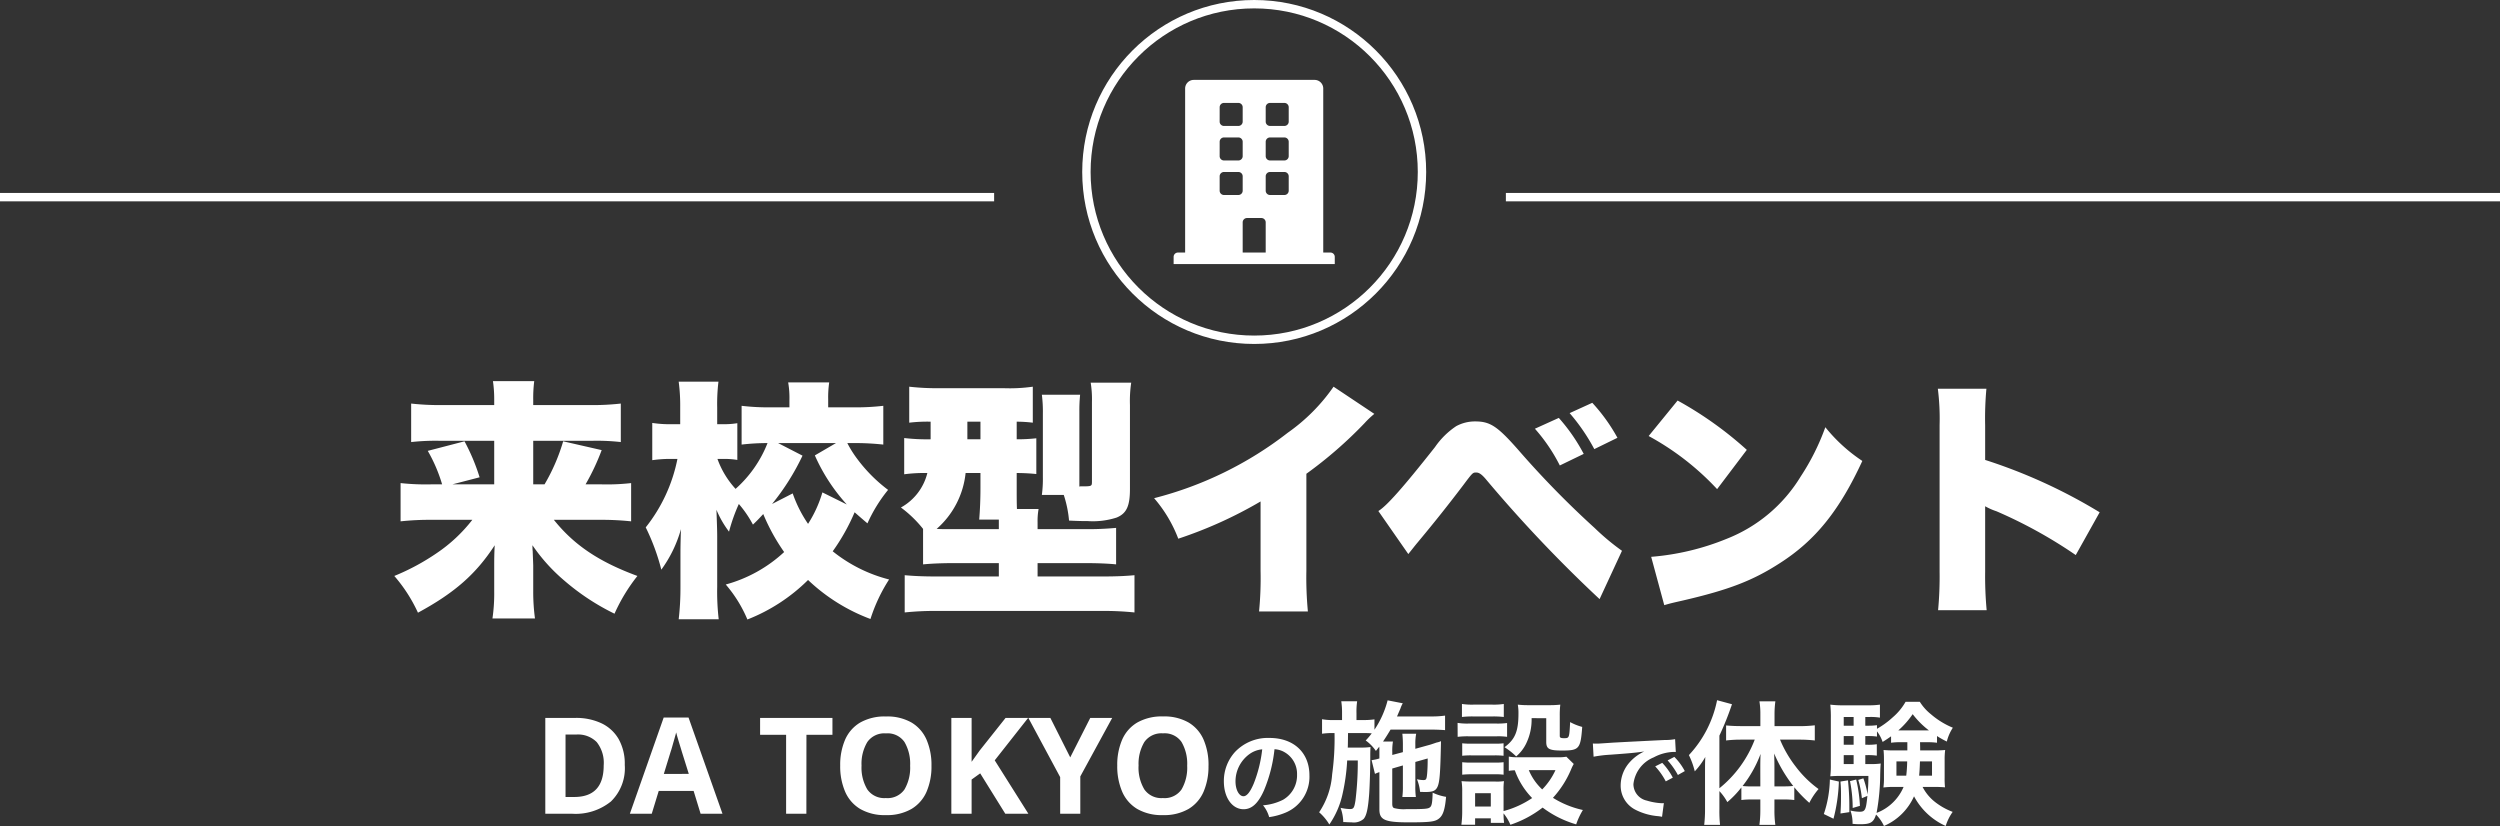
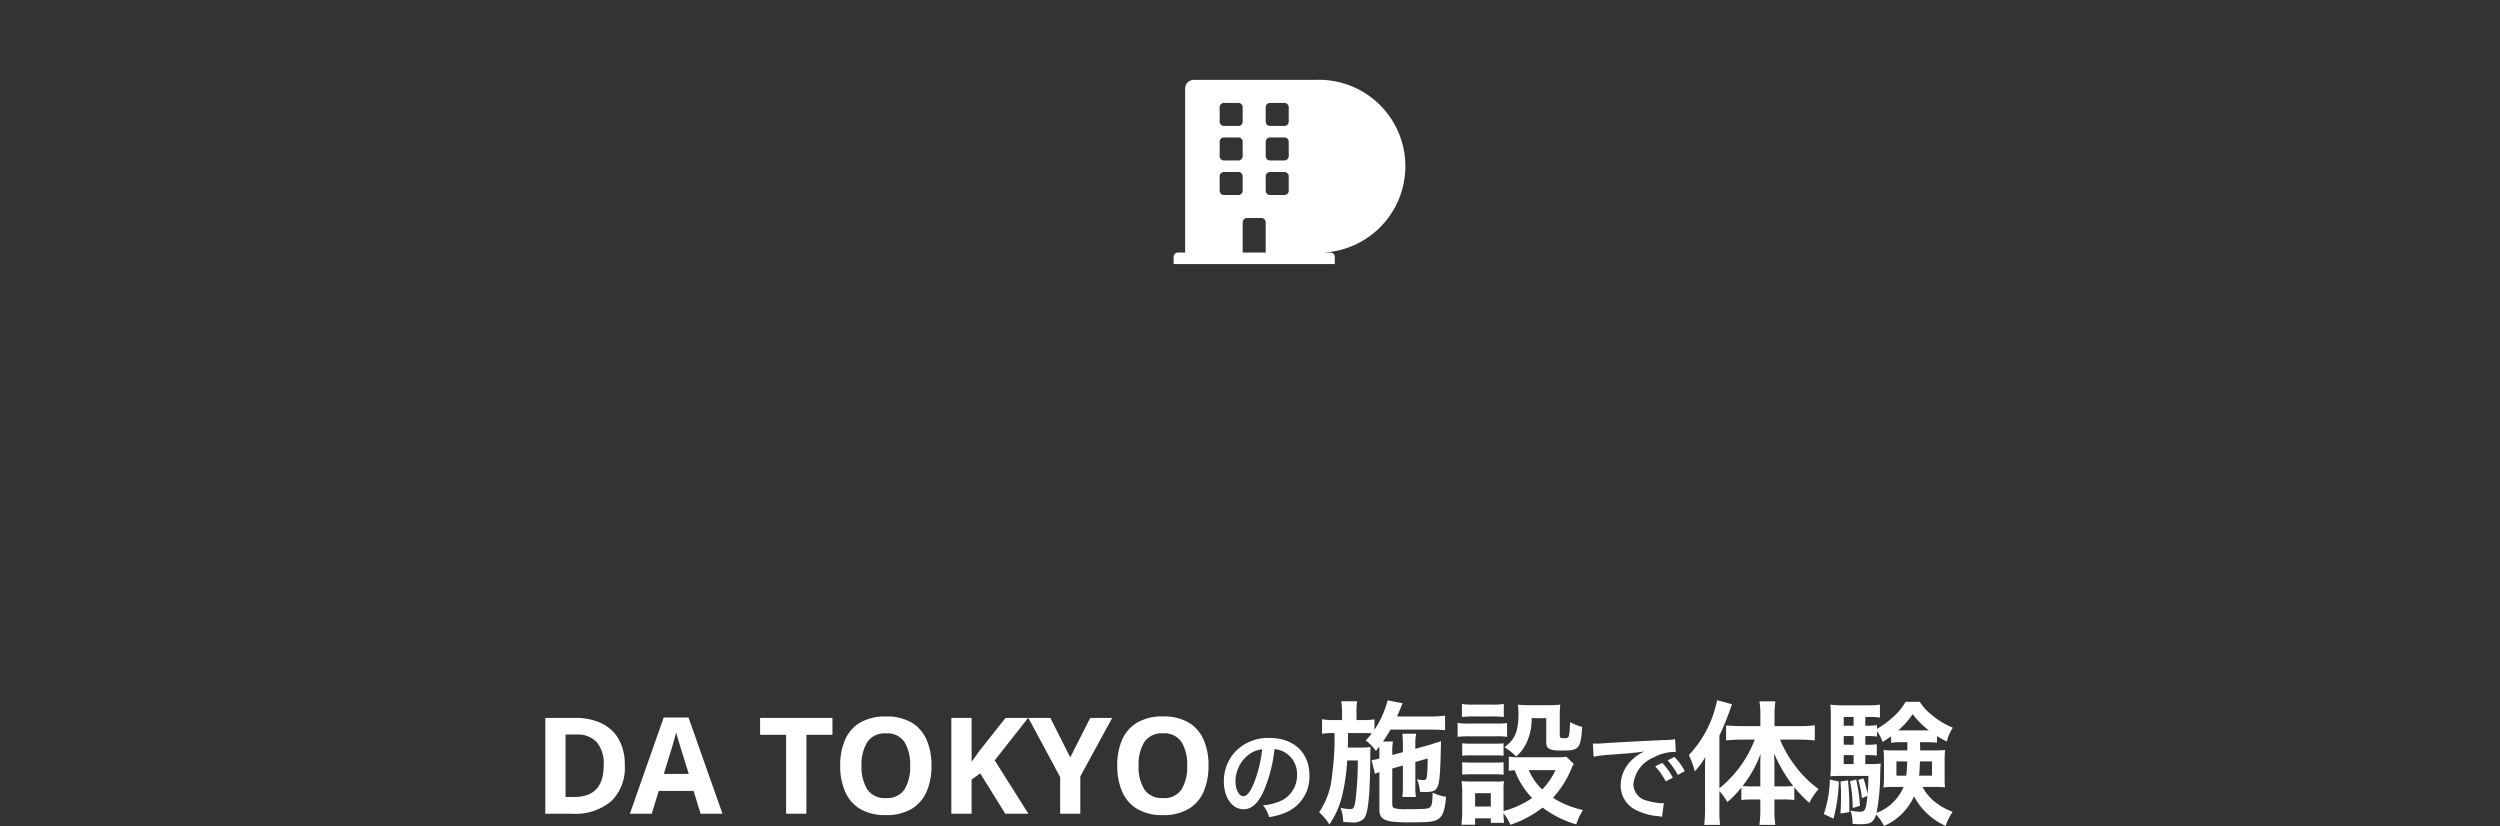
<svg xmlns="http://www.w3.org/2000/svg" width="298" height="98.456" viewBox="0 0 298 98.456">
  <rect x="0" y="0" width="298" height="98.456" fill="#333333" stroke="none" />
  <g id="ocTitle-school-DA" transform="translate(2674 -4728)">
-     <path id="_.sec-ttl" data-name=".sec-ttl" d="M-86.58-13.23v-5.19h6.99a25.421,25.421,0,0,1,3.45.15v-4.59a30.055,30.055,0,0,1-3.78.18h-6.66v-.66a16.328,16.328,0,0,1,.12-2.19h-4.92a15.13,15.13,0,0,1,.15,2.13v.72h-6.18a30.3,30.3,0,0,1-3.72-.18v4.59a26.247,26.247,0,0,1,3.45-.15h6.45v5.19h-4.98l3.24-.84a24.068,24.068,0,0,0-1.8-4.29l-4.38,1.14a18.386,18.386,0,0,1,1.71,3.99h-1.23a28.09,28.09,0,0,1-3.72-.15v4.56A32.458,32.458,0,0,1-98.61-9h4.77a18.3,18.3,0,0,1-4.23,3.96,26.867,26.867,0,0,1-5.07,2.73,18.21,18.21,0,0,1,2.82,4.38c4.38-2.37,6.93-4.62,9.15-8.04-.06,1.05-.06,1.83-.06,2.49V-.45a20.573,20.573,0,0,1-.21,3.21h5.07a23.685,23.685,0,0,1-.21-3.21V-3.57c-.03-.93-.06-1.5-.06-1.65a6.525,6.525,0,0,1-.03-.75,21.028,21.028,0,0,0,3.78,4.2,27.726,27.726,0,0,0,6,3.96,20.908,20.908,0,0,1,2.73-4.5C-78.72-3.99-81.69-5.97-84.12-9h5.37a33.6,33.6,0,0,1,3.84.18v-4.56a25.766,25.766,0,0,1-3.6.15h-1.83a27.21,27.21,0,0,0,1.92-4.08l-4.59-1.05a22.715,22.715,0,0,1-2.22,5.13Zm38.13-4.92a31.278,31.278,0,0,1,3.6.18v-4.62a28.3,28.3,0,0,1-3.57.18h-3v-.96a12.417,12.417,0,0,1,.12-2.01h-4.89a10.754,10.754,0,0,1,.15,2.1v.87H-58.2a27.132,27.132,0,0,1-3.54-.18v4.62a26.784,26.784,0,0,1,3.09-.18,14.256,14.256,0,0,1-3.81,5.46,10.539,10.539,0,0,1-2.16-3.57h.81a9.11,9.11,0,0,1,1.56.12v-4.38a9.479,9.479,0,0,1-1.65.12h-.75v-1.95a22.228,22.228,0,0,1,.15-3.12h-4.74a21.824,21.824,0,0,1,.18,3.12v1.95h-.93a14.042,14.042,0,0,1-2.4-.15v4.44a15.153,15.153,0,0,1,2.4-.15h.6A19.066,19.066,0,0,1-73.17-8.1a25.719,25.719,0,0,1,1.86,5.04,15.091,15.091,0,0,0,2.34-4.83c-.03.87-.06,1.86-.06,2.94v3.93a32.465,32.465,0,0,1-.21,3.87h4.77a28.854,28.854,0,0,1-.18-3.87V-7.05c0-.6-.03-1.47-.09-3.15a11.731,11.731,0,0,0,1.5,2.61,20.906,20.906,0,0,1,1.17-3.3,13.163,13.163,0,0,1,1.68,2.46c.6-.57.78-.78,1.23-1.26a23.6,23.6,0,0,0,2.49,4.53,16.693,16.693,0,0,1-6.96,3.87,15.659,15.659,0,0,1,2.58,4.17,21.283,21.283,0,0,0,7.23-4.71,21.906,21.906,0,0,0,7.44,4.65,19.614,19.614,0,0,1,2.22-4.71,17.67,17.67,0,0,1-6.72-3.36A24.141,24.141,0,0,0-48.27-9.9c.45.39.78.69,1.53,1.32a17.828,17.828,0,0,1,2.46-3.99,18.088,18.088,0,0,1-3.63-3.63,12.885,12.885,0,0,1-1.23-1.95Zm-9.66,7.26a28.26,28.26,0,0,0,3.63-5.76l-2.91-1.5h6.9l-2.52,1.47a21.691,21.691,0,0,0,3.81,5.85l-2.91-1.44a14.457,14.457,0,0,1-1.71,3.75,15.231,15.231,0,0,1-1.83-3.63Zm18,7.2c.93-.09,2.19-.15,3.6-.15h5.43v1.59h-7.59c-1.53,0-2.64-.06-3.63-.15V2.04a34.814,34.814,0,0,1,3.96-.18h19.38a36.212,36.212,0,0,1,4.05.18V-2.4c-.96.09-2.07.15-3.63.15h-7.92V-3.84h5.7c1.56,0,2.79.06,3.66.15V-8.04a36.122,36.122,0,0,1-3.75.15h-5.61V-8.7a7.977,7.977,0,0,1,.12-1.59h-2.58c-.03-.75-.03-1.38-.03-2.49v-1.8a23.065,23.065,0,0,1,2.34.12v-4.26a21.168,21.168,0,0,1-2.34.12v-2.1a16.355,16.355,0,0,1,1.92.12v-4.29a19.715,19.715,0,0,1-3.45.18h-7.83a28.915,28.915,0,0,1-3.45-.18v4.29a18.125,18.125,0,0,1,2.55-.12v2.1a23.5,23.5,0,0,1-3.15-.15v4.32a18.374,18.374,0,0,1,2.76-.15,6.456,6.456,0,0,1-3.15,4.11,14.05,14.05,0,0,1,2.64,2.55Zm6.84-10.89v1.86c0,1.35-.06,2.61-.15,3.69h2.34v1.14h-6c-.63,0-.87,0-1.41-.03a10.249,10.249,0,0,0,3.45-6.66Zm-1.56-6.12h1.56v2.1h-1.56Zm13.35-1.23a17.966,17.966,0,0,1,.09-1.98h-4.56a15.854,15.854,0,0,1,.12,2.25v7.53a14.515,14.515,0,0,1-.12,2.16h2.61a13.477,13.477,0,0,1,.63,3.06c1.29.06,1.71.06,2.22.06a9.224,9.224,0,0,0,3.45-.42c1.17-.48,1.59-1.35,1.59-3.39V-22.68a14.927,14.927,0,0,1,.15-2.67h-4.83a12.35,12.35,0,0,1,.15,2.31v9.45c0,.6,0,.6-1.32.6a.528.528,0,0,0-.18.03v-8.97Zm30.3-2.94a22.013,22.013,0,0,1-5.46,5.49,43.467,43.467,0,0,1-15.93,7.8A16.108,16.108,0,0,1-9.69-6.75,51.065,51.065,0,0,0,.12-11.19v8.28A40.76,40.76,0,0,1-.06,1.92H5.76a42.876,42.876,0,0,1-.18-4.86V-14.49a50.287,50.287,0,0,0,6.93-6.03,10.736,10.736,0,0,1,1.17-1.11ZM17.73-4.92c.51-.63.78-.99,1.11-1.38,2.1-2.52,3.69-4.53,5.4-6.78,1.17-1.56,1.17-1.56,1.59-1.56.33,0,.63.21,1.08.72A162.859,162.859,0,0,0,40.53.45L43.2-5.31a28.116,28.116,0,0,1-3.24-2.7,110.053,110.053,0,0,1-9.15-9.36c-2.46-2.79-3.33-3.36-5.1-3.36a4.676,4.676,0,0,0-2.28.57,9.4,9.4,0,0,0-2.52,2.49c-3.81,4.83-5.76,7.02-6.75,7.62ZM32.82-19.86a20.341,20.341,0,0,1,2.97,4.38l2.85-1.38a21.431,21.431,0,0,0-2.97-4.29Zm4.14-1.86a23.032,23.032,0,0,1,2.94,4.29l2.76-1.35a21.09,21.09,0,0,0-3-4.17Zm9.42,2.73a32.04,32.04,0,0,1,8.16,6.33l3.54-4.68a43.765,43.765,0,0,0-8.25-5.88ZM48.24,1.17c.81-.24.99-.27,2.16-.54,5.58-1.29,8.43-2.4,11.67-4.5,4.2-2.7,7.05-6.24,9.78-12.15a19.368,19.368,0,0,1-4.41-4.02,27.62,27.62,0,0,1-2.94,5.88,18.04,18.04,0,0,1-8.79,7.41,30.1,30.1,0,0,1-9.03,2.16Zm38.43.6a43.993,43.993,0,0,1-.18-4.59v-7.8a7.2,7.2,0,0,0,1.35.6A55.609,55.609,0,0,1,97.29-4.8l2.85-5.1a63.632,63.632,0,0,0-13.65-6.24v-4.11a38.793,38.793,0,0,1,.15-4.38H80.85a28.382,28.382,0,0,1,.21,4.35V-2.82a42.819,42.819,0,0,1-.18,4.59Z" transform="translate(-2523.86 4798.964)" fill="#fff" />
    <path id="_.sec-ttl-2" data-name=".sec-ttl" d="M-73.8-5.824a5.529,5.529,0,0,1-1.648,4.36A6.677,6.677,0,0,1-80.04,0h-3.232V-11.424h3.584a7.062,7.062,0,0,1,3.112.64A4.679,4.679,0,0,1-74.528-8.9,6.007,6.007,0,0,1-73.8-5.824Zm-2.512.064a3.985,3.985,0,0,0-.832-2.784,3.135,3.135,0,0,0-2.416-.9h-1.3V-2h1.04Q-76.312-2-76.312-5.76ZM-64.76,0l-.832-2.72h-4.16L-70.584,0h-2.608l4.032-11.472h2.96L-62.152,0Zm-1.408-4.752L-67-7.408q-.08-.272-.208-.688t-.256-.848q-.128-.432-.208-.752-.08.32-.216.792t-.256.9q-.12.424-.184.6l-.816,2.656ZM-52.152,0h-2.416V-9.408h-3.1v-2.016h8.624v2.016h-3.1ZM-37.24-5.728a7.6,7.6,0,0,1-.584,3.1A4.461,4.461,0,0,1-39.616-.576,5.806,5.806,0,0,1-42.68.16a5.806,5.806,0,0,1-3.064-.736A4.455,4.455,0,0,1-47.536-2.64a7.656,7.656,0,0,1-.584-3.1,7.542,7.542,0,0,1,.584-3.088,4.422,4.422,0,0,1,1.792-2.04,5.891,5.891,0,0,1,3.08-.728,5.813,5.813,0,0,1,3.056.728,4.429,4.429,0,0,1,1.784,2.048A7.6,7.6,0,0,1-37.24-5.728Zm-8.336,0A5.039,5.039,0,0,0-44.888-2.9,2.46,2.46,0,0,0-42.68-1.872,2.453,2.453,0,0,0-40.456-2.9a5.133,5.133,0,0,0,.672-2.824,5.133,5.133,0,0,0-.672-2.824,2.436,2.436,0,0,0-2.208-1.032,2.477,2.477,0,0,0-2.224,1.032A5.039,5.039,0,0,0-45.576-5.728ZM-25.688,0H-28.44l-2.992-4.816-1.024.736V0h-2.416V-11.424h2.416v5.232l.48-.672.48-.672,3.088-3.888h2.688L-29.7-6.368ZM-20.7-6.72l2.384-4.7H-15.7L-19.5-4.448V0h-2.4V-4.368l-3.792-7.056h2.624Zm16.48.992a7.6,7.6,0,0,1-.584,3.1A4.461,4.461,0,0,1-6.592-.576,5.806,5.806,0,0,1-9.656.16,5.806,5.806,0,0,1-12.72-.576,4.455,4.455,0,0,1-14.512-2.64a7.656,7.656,0,0,1-.584-3.1,7.542,7.542,0,0,1,.584-3.088,4.422,4.422,0,0,1,1.792-2.04A5.891,5.891,0,0,1-9.64-11.6a5.813,5.813,0,0,1,3.056.728A4.429,4.429,0,0,1-4.8-8.824,7.6,7.6,0,0,1-4.216-5.728Zm-8.336,0A5.039,5.039,0,0,0-11.864-2.9,2.46,2.46,0,0,0-9.656-1.872,2.453,2.453,0,0,0-7.432-2.9,5.133,5.133,0,0,0-6.76-5.728a5.133,5.133,0,0,0-.672-2.824A2.436,2.436,0,0,0-9.64-9.584a2.477,2.477,0,0,0-2.224,1.032A5.039,5.039,0,0,0-12.552-5.728Zm16.2-1.964a2.623,2.623,0,0,1,1.212.36A2.973,2.973,0,0,1,6.336-4.668a3.36,3.36,0,0,1-1.668,3,6.377,6.377,0,0,1-2.388.66A3.828,3.828,0,0,1,3.012.4,7.845,7.845,0,0,0,4.9-.108,4.623,4.623,0,0,0,7.812-4.584c0-2.7-1.872-4.452-4.752-4.452a5.387,5.387,0,0,0-4.128,1.68,5.155,5.155,0,0,0-1.32,3.492C-2.388-1.932-1.4-.54-.036-.54.948-.54,1.716-1.248,2.4-2.8A17.36,17.36,0,0,0,3.648-7.692ZM2.184-7.68a15.815,15.815,0,0,1-1,4.056C.756-2.592.348-2.088-.048-2.088-.576-2.088-1-2.868-1-3.852A4.018,4.018,0,0,1,.636-7.092,3.055,3.055,0,0,1,2.184-7.68ZM18.952-5.76v2.432A9.443,9.443,0,0,1,18.888-2H20.5a8.741,8.741,0,0,1-.064-1.328V-6.176l1.472-.416c0,.688-.016,1.248-.064,1.808-.064.672-.112.768-.448.768a3.71,3.71,0,0,1-.768-.1A5.057,5.057,0,0,1,21-2.608c.512.016.512.016.624.016.9,0,1.232-.144,1.456-.624.256-.576.336-1.552.416-5.44a2,2,0,0,1-.5.16c-.112.032-.24.08-.384.128-.288.1-.48.16-.56.176l-1.616.448v-.544a6.134,6.134,0,0,1,.1-1.248H18.888a12.287,12.287,0,0,1,.064,1.328v.864l-1.264.336V-7.36a6.465,6.465,0,0,1,.08-1.248H16.584c.368-.544.592-.912.9-1.424h4.864c.576,0,1.248.032,1.632.064V-11.7a11.093,11.093,0,0,1-1.648.1h-4.08c.256-.592.368-.848.416-.96a2.881,2.881,0,0,1,.272-.608l-1.808-.352a11.311,11.311,0,0,1-1.568,3.5v-1.232a8.836,8.836,0,0,1-1.456.08h-.688V-12a8.551,8.551,0,0,1,.08-1.408H11.608A8.837,8.837,0,0,1,11.7-12v.832h-.912a7.51,7.51,0,0,1-1.472-.1v1.728a8.9,8.9,0,0,1,1.312-.08h.176A31.174,31.174,0,0,1,10.52-4.7,9.271,9.271,0,0,1,8.968-.176,5.929,5.929,0,0,1,10.184,1.28,10.174,10.174,0,0,0,11.768-2.4a23.8,23.8,0,0,0,.544-3.952h1.264A37.5,37.5,0,0,1,13.3-1.584c-.144.9-.224,1.024-.672,1.024a5.543,5.543,0,0,1-.88-.1c-.048-.016-.128-.016-.224-.048a5.245,5.245,0,0,1,.32,1.7,3.229,3.229,0,0,1,.432.016c.464.016.464.016.576.016A1.779,1.779,0,0,0,14.28.608c.352-.416.528-1.264.656-3.008.064-.928.128-3.008.128-4.016v-.72c0-.1.016-.688.032-.816a8.413,8.413,0,0,1-1.216.064h-1.5c.016-.24.016-.24.032-1.728H14.12a10.993,10.993,0,0,1,1.12.032,8.932,8.932,0,0,1-.72.848,5.029,5.029,0,0,1,1.216,1.248c.192-.24.256-.32.4-.512.016.24.016.384.016.624v.784a5.175,5.175,0,0,1-.752.176l-.176.032.4,1.632a3.3,3.3,0,0,1,.528-.208V-.512c0,1.248.656,1.536,3.5,1.536,2.576,0,3.152-.08,3.616-.464.48-.384.7-1.088.832-2.576a5.918,5.918,0,0,1-1.6-.5c-.032,1.168-.1,1.584-.32,1.744-.224.192-.608.224-2.848.224a4.514,4.514,0,0,1-1.424-.128c-.16-.064-.224-.208-.224-.528V-5.392ZM38.44-6.8a5.633,5.633,0,0,1-1.12.064H32.6a4.925,4.925,0,0,1-1.024-.08v1.7a4.628,4.628,0,0,1,.72-.064A9.135,9.135,0,0,0,34.36-1.872,11.228,11.228,0,0,1,30.952-.32v-2.4A7.6,7.6,0,0,1,31-3.888a5.68,5.68,0,0,1-1.072.048H27.176c-.5,0-.832-.016-1.232-.048a7.4,7.4,0,0,1,.08,1.264V-.272a12.212,12.212,0,0,1-.1,1.584H27.56V.544h1.872v.544h1.584a7.647,7.647,0,0,1-.064-1.136,5.573,5.573,0,0,1,.816,1.36,12.939,12.939,0,0,0,3.84-2.048,12.4,12.4,0,0,0,4,2,8.7,8.7,0,0,1,.8-1.712A11.2,11.2,0,0,1,36.84-1.9,11.8,11.8,0,0,0,39-5.28a4.766,4.766,0,0,1,.32-.656Zm-1.3,1.6A8.093,8.093,0,0,1,35.56-2.9a6.653,6.653,0,0,1-1.6-2.3ZM27.56-2.448h1.872V-.864H27.56Zm-1.568-9.088a10.626,10.626,0,0,1,1.344-.064h2.3a10.955,10.955,0,0,1,1.344.064v-1.552a7.725,7.725,0,0,1-1.344.08h-2.3a7.725,7.725,0,0,1-1.344-.08ZM25.48-9.168a9.67,9.67,0,0,1,1.3-.064h3.376a7.232,7.232,0,0,1,1.216.064v-1.648a8.524,8.524,0,0,1-1.3.064h-3.3a7.134,7.134,0,0,1-1.3-.08Zm.544,2.256A9,9,0,0,1,27.08-6.96h2.848a9.157,9.157,0,0,1,1.024.048V-8.4a7.871,7.871,0,0,1-1.024.048H27.08A8.81,8.81,0,0,1,26.024-8.4Zm0,2.256a9.071,9.071,0,0,1,1.04-.048H29.9a6.672,6.672,0,0,1,1.056.048V-6.144a7.87,7.87,0,0,1-1.024.048H27.08a8.81,8.81,0,0,1-1.056-.048ZM36.04-11.392v2.816c0,.848.336,1.04,1.888,1.04,2.032,0,2.208-.192,2.4-2.816a6.3,6.3,0,0,1-1.44-.576c-.1,1.92-.1,1.92-.736,1.92-.384,0-.5-.064-.5-.272v-2.368a10.265,10.265,0,0,1,.064-1.36,11.234,11.234,0,0,1-1.36.064H33.912a10.259,10.259,0,0,1-1.264-.064,5.519,5.519,0,0,1,.08,1.072c0,2.1-.4,3.072-1.664,4a8.4,8.4,0,0,1,1.392,1.1,4.666,4.666,0,0,0,1.184-1.52,6.539,6.539,0,0,0,.656-3.04ZM41.684-6.8a15.061,15.061,0,0,1,1.992-.24c2.328-.168,3.072-.24,4.044-.384a5.306,5.306,0,0,0-1.668,1.212,4.179,4.179,0,0,0-1.14,2.82A3.211,3.211,0,0,0,46.628-.5a7.219,7.219,0,0,0,2.808.792c.228.036.252.036.408.072l.216-1.632c-.12.012-.228.012-.24.012a7.282,7.282,0,0,1-1.788-.312,2.015,2.015,0,0,1-1.6-1.956,3.9,3.9,0,0,1,2.424-3.2,5.367,5.367,0,0,1,2.376-.648,1.858,1.858,0,0,1,.252.012L51.4-8.892a6.465,6.465,0,0,1-1.236.1c-3.2.156-5.256.264-6.132.312-1.764.12-1.764.12-1.98.12-.06,0-.192,0-.456-.012Zm7.344,1.152a8.1,8.1,0,0,1,1.26,1.788l.84-.444a7.777,7.777,0,0,0-1.26-1.764Zm3.528.564A6.94,6.94,0,0,0,51.308-6.78l-.8.42a8.841,8.841,0,0,1,1.224,1.74ZM56.68-2.7a6.152,6.152,0,0,1,.944,1.312A11.446,11.446,0,0,0,59.3-3.136v1.5A7.927,7.927,0,0,1,60.44-1.7h1.12v1.28a12.766,12.766,0,0,1-.112,1.744h1.9A12.29,12.29,0,0,1,63.24-.416V-1.7h1.2a7.976,7.976,0,0,1,1.168.064v-1.52A15.721,15.721,0,0,0,67.4-1.3a7.942,7.942,0,0,1,1.1-1.648,12.71,12.71,0,0,1-2.72-2.672,13.949,13.949,0,0,1-1.872-3.216h2.352a15.946,15.946,0,0,1,1.792.1v-1.808a15.233,15.233,0,0,1-1.84.1h-2.96v-1.44a11.389,11.389,0,0,1,.1-1.52h-1.9a9.109,9.109,0,0,1,.112,1.5v1.456H59.224c-.624,0-1.248-.032-1.744-.08v1.792a14.855,14.855,0,0,1,1.7-.1h1.712A13.687,13.687,0,0,1,56.68-3.04V-9.312a34.726,34.726,0,0,0,1.5-3.744l-1.776-.48a13.4,13.4,0,0,1-3.36,6.544,9.414,9.414,0,0,1,.7,1.936A8.91,8.91,0,0,0,55-6.768c-.032.7-.032.96-.032,1.808V-.544a15.616,15.616,0,0,1-.1,1.872H56.76a14.422,14.422,0,0,1-.08-1.856Zm6.56-.56v-2c0-.64,0-1.024-.032-1.92A17.386,17.386,0,0,0,65.48-3.312a10.545,10.545,0,0,1-1.072.048Zm-1.68,0H60.5a9.582,9.582,0,0,1-1.056-.048,14.159,14.159,0,0,0,2.144-3.824c-.032.752-.032,1.088-.032,1.92ZM81.5-8.528a8.13,8.13,0,0,1,1.12.064v-.8a10.933,10.933,0,0,0,1.168.656,5.386,5.386,0,0,1,.72-1.648,9.588,9.588,0,0,1-2.624-1.616,5.876,5.876,0,0,1-1.312-1.472h-1.7a6.938,6.938,0,0,1-1.52,1.84,10.142,10.142,0,0,1-1.888,1.376v-.432a7.286,7.286,0,0,1-1.072.064h-.32v-1.04H74.6a6.505,6.505,0,0,1,1.216.08v-1.552a9.25,9.25,0,0,1-1.5.08h-2.8a11.119,11.119,0,0,1-1.616-.08,14.531,14.531,0,0,1,.064,1.648v5.536a11.065,11.065,0,0,1-.064,1.36c.352-.032.8-.048,1.3-.048H74.44c0,.928-.032,1.36-.1,2.208a10.32,10.32,0,0,0-.5-1.92l-.608.192a11.647,11.647,0,0,1,.432,2.176l.656-.272c-.16,1.7-.272,1.888-.944,1.888A5.091,5.091,0,0,1,72.3-.384,4.447,4.447,0,0,1,72.552,1.2a8.634,8.634,0,0,0,.9.048c1.248,0,1.6-.208,1.9-1.152a4.779,4.779,0,0,1,.944,1.36A6.907,6.907,0,0,0,79.88-2.08a7.979,7.979,0,0,0,3.776,3.536,5.888,5.888,0,0,1,.832-1.68A7.881,7.881,0,0,1,82.28-1.488,5.414,5.414,0,0,1,80.9-3.2h1.44c.448,0,.768.016,1.232.048A9.74,9.74,0,0,1,83.528-4.3v-2.16A8.685,8.685,0,0,1,83.592-7.6a12.58,12.58,0,0,1-1.3.048h-1.68c0-.3,0-.384-.016-.976Zm-2.416,0v.976H77.512A11.666,11.666,0,0,1,76.248-7.6c.032.416.048.608.048,1.136V-4.3a8.116,8.116,0,0,1-.064,1.168A10.093,10.093,0,0,1,77.5-3.2h1.136A5.688,5.688,0,0,1,75.416-.1a26.257,26.257,0,0,0,.432-4.56c.016-.688.032-1.04.064-1.328a8.021,8.021,0,0,1-1.28.064h-.56V-6.992h.3a7.573,7.573,0,0,1,1.072.064v-1.36a6.622,6.622,0,0,1-1.072.064h-.3v-1.04h.32a7.286,7.286,0,0,1,1.072.064v-.624a4.247,4.247,0,0,1,.672,1.264c.512-.32.688-.448,1.008-.672v.768a7.235,7.235,0,0,1,1.088-.064ZM79.064-6.24a16.41,16.41,0,0,1-.112,1.7H77.784v-1.7Zm2.96,0v1.7H80.488c.048-.48.064-.752.1-1.7ZM72.68-6.992V-5.92H71.5V-6.992Zm0-1.232H71.5v-1.04H72.68Zm0-2.272H71.5v-1.04H72.68Zm5.568.56h-.24a10.317,10.317,0,0,0,1.712-1.936,10.082,10.082,0,0,0,1.936,1.936Zm-8.4,5.856a13.679,13.679,0,0,1-.72,4.112l1.152.56a19.732,19.732,0,0,0,.64-4.432Zm1.264.24c.048.64.064.832.064,1.6,0,1.088-.016,1.392-.064,2.208l1.056-.16V-.976c0-.976-.048-1.808-.16-3.008Zm1.136-.048a16.347,16.347,0,0,1,.32,3.2l.864-.256a17.176,17.176,0,0,0-.448-3.136Z" transform="translate(-2525.728 4825)" fill="#fff" />
    <g id="グループ_3752" data-name="グループ 3752">
      <g id="グループ_3751" data-name="グループ 3751" transform="translate(0.5)">
        <g id="楕円形_89" data-name="楕円形 89" transform="translate(-2545.5 4728)" fill="none" stroke="#fff" stroke-width="1">
          <circle cx="20.5" cy="20.5" r="20.5" stroke="none" />
-           <circle cx="20.5" cy="20.5" r="20" fill="none" />
        </g>
-         <path id="building-solid" d="M18.693,20.58h-.858V1.029A1.029,1.029,0,0,0,16.807,0H2.4A1.029,1.029,0,0,0,1.372,1.029V20.58H.514A.515.515,0,0,0,0,21.095v.857H19.208v-.857A.515.515,0,0,0,18.693,20.58ZM5.488,3.259A.515.515,0,0,1,6,2.744H7.717a.515.515,0,0,1,.515.514V4.974a.515.515,0,0,1-.515.515H6a.515.515,0,0,1-.514-.515Zm0,4.116A.515.515,0,0,1,6,6.86H7.717a.515.515,0,0,1,.515.514V9.09a.515.515,0,0,1-.515.514H6a.515.515,0,0,1-.514-.514ZM7.717,13.72H6a.515.515,0,0,1-.514-.515V11.491A.515.515,0,0,1,6,10.976H7.717a.515.515,0,0,1,.515.514v1.715A.515.515,0,0,1,7.717,13.72Zm3.258,6.86H8.232v-3.6a.515.515,0,0,1,.514-.515h1.715a.515.515,0,0,1,.514.515Zm2.744-7.375a.515.515,0,0,1-.514.515H11.49a.515.515,0,0,1-.514-.515V11.491a.515.515,0,0,1,.514-.514h1.715a.515.515,0,0,1,.514.514Zm0-4.116a.515.515,0,0,1-.514.514H11.49a.515.515,0,0,1-.514-.514V7.375a.515.515,0,0,1,.514-.514h1.715a.515.515,0,0,1,.514.514Zm0-4.116a.515.515,0,0,1-.514.515H11.49a.515.515,0,0,1-.514-.515V3.259a.515.515,0,0,1,.514-.514h1.715a.515.515,0,0,1,.514.514Z" transform="translate(-2534.604 4737.524)" fill="#fff" />
+         <path id="building-solid" d="M18.693,20.58h-.858A1.029,1.029,0,0,0,16.807,0H2.4A1.029,1.029,0,0,0,1.372,1.029V20.58H.514A.515.515,0,0,0,0,21.095v.857H19.208v-.857A.515.515,0,0,0,18.693,20.58ZM5.488,3.259A.515.515,0,0,1,6,2.744H7.717a.515.515,0,0,1,.515.514V4.974a.515.515,0,0,1-.515.515H6a.515.515,0,0,1-.514-.515Zm0,4.116A.515.515,0,0,1,6,6.86H7.717a.515.515,0,0,1,.515.514V9.09a.515.515,0,0,1-.515.514H6a.515.515,0,0,1-.514-.514ZM7.717,13.72H6a.515.515,0,0,1-.514-.515V11.491A.515.515,0,0,1,6,10.976H7.717a.515.515,0,0,1,.515.514v1.715A.515.515,0,0,1,7.717,13.72Zm3.258,6.86H8.232v-3.6a.515.515,0,0,1,.514-.515h1.715a.515.515,0,0,1,.514.515Zm2.744-7.375a.515.515,0,0,1-.514.515H11.49a.515.515,0,0,1-.514-.515V11.491a.515.515,0,0,1,.514-.514h1.715a.515.515,0,0,1,.514.514Zm0-4.116a.515.515,0,0,1-.514.514H11.49a.515.515,0,0,1-.514-.514V7.375a.515.515,0,0,1,.514-.514h1.715a.515.515,0,0,1,.514.514Zm0-4.116a.515.515,0,0,1-.514.515H11.49a.515.515,0,0,1-.514-.515V3.259a.515.515,0,0,1,.514-.514h1.715a.515.515,0,0,1,.514.514Z" transform="translate(-2534.604 4737.524)" fill="#fff" />
      </g>
-       <path id="前面オブジェクトで型抜き_15" data-name="前面オブジェクトで型抜き 15" d="M298,33H179.5V32H298v1ZM118.5,33H0V32H118.5v1Z" transform="translate(-2674 4719)" fill="#fff" />
    </g>
  </g>
</svg>